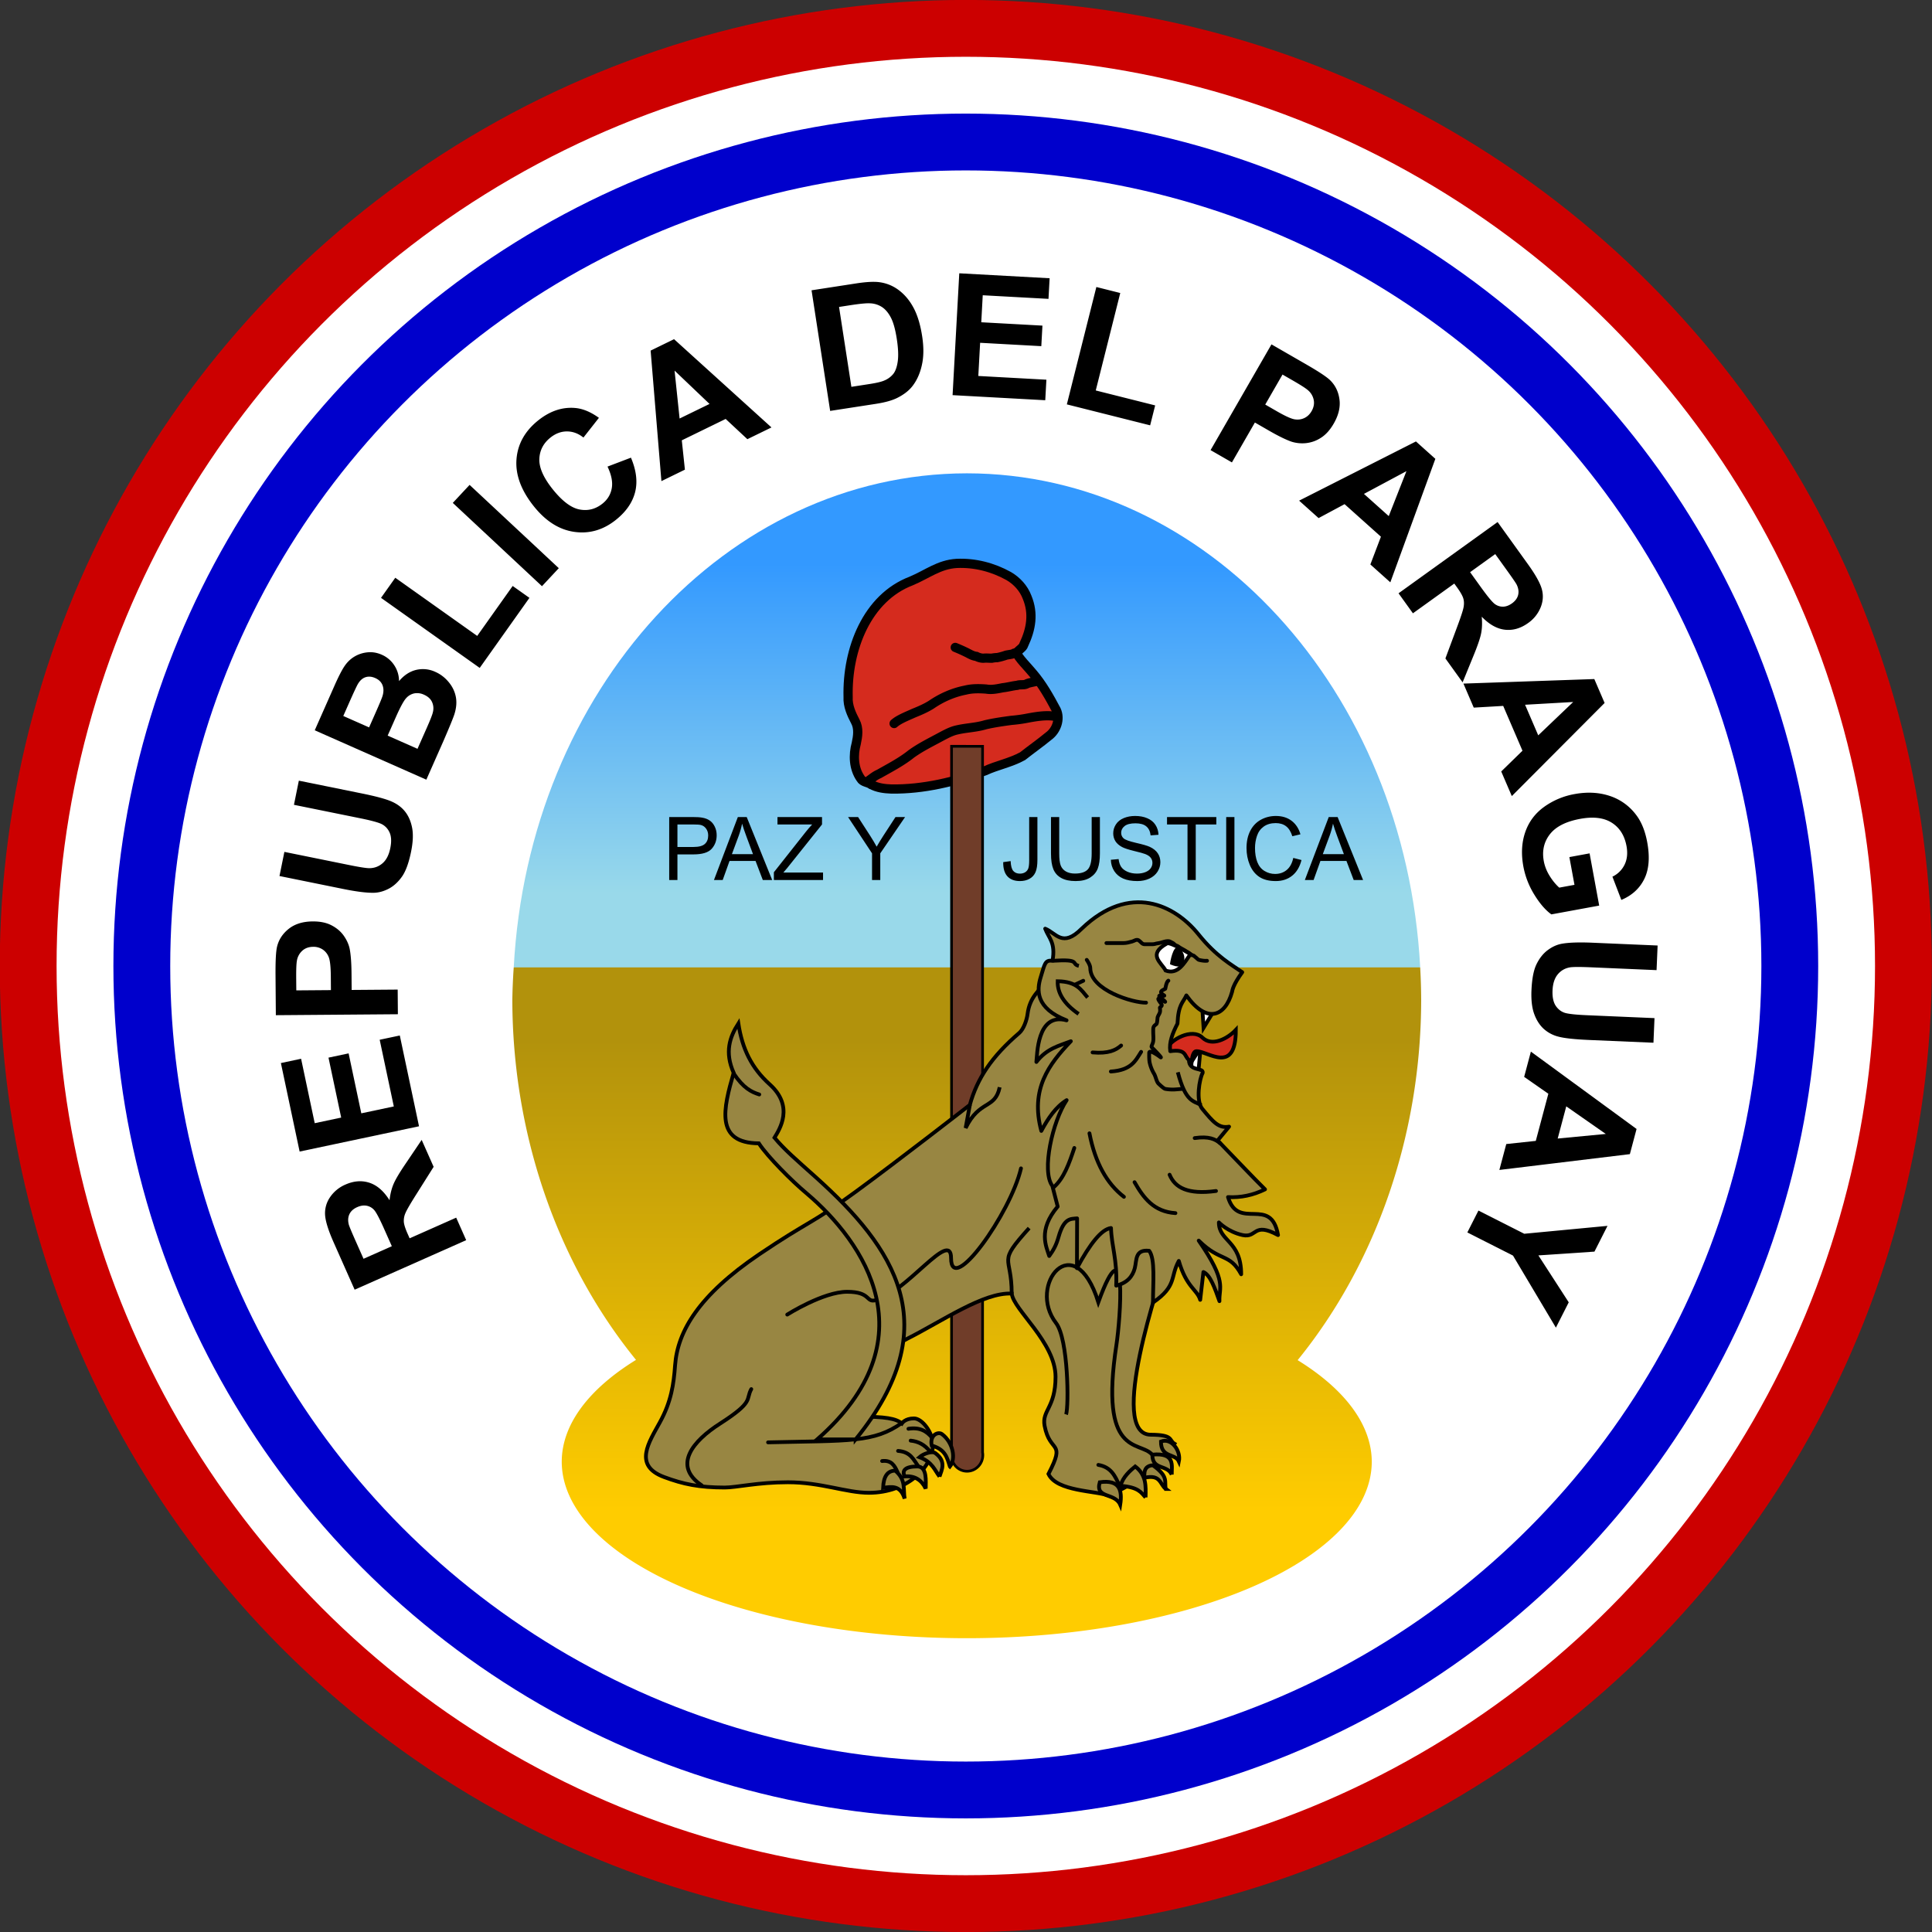
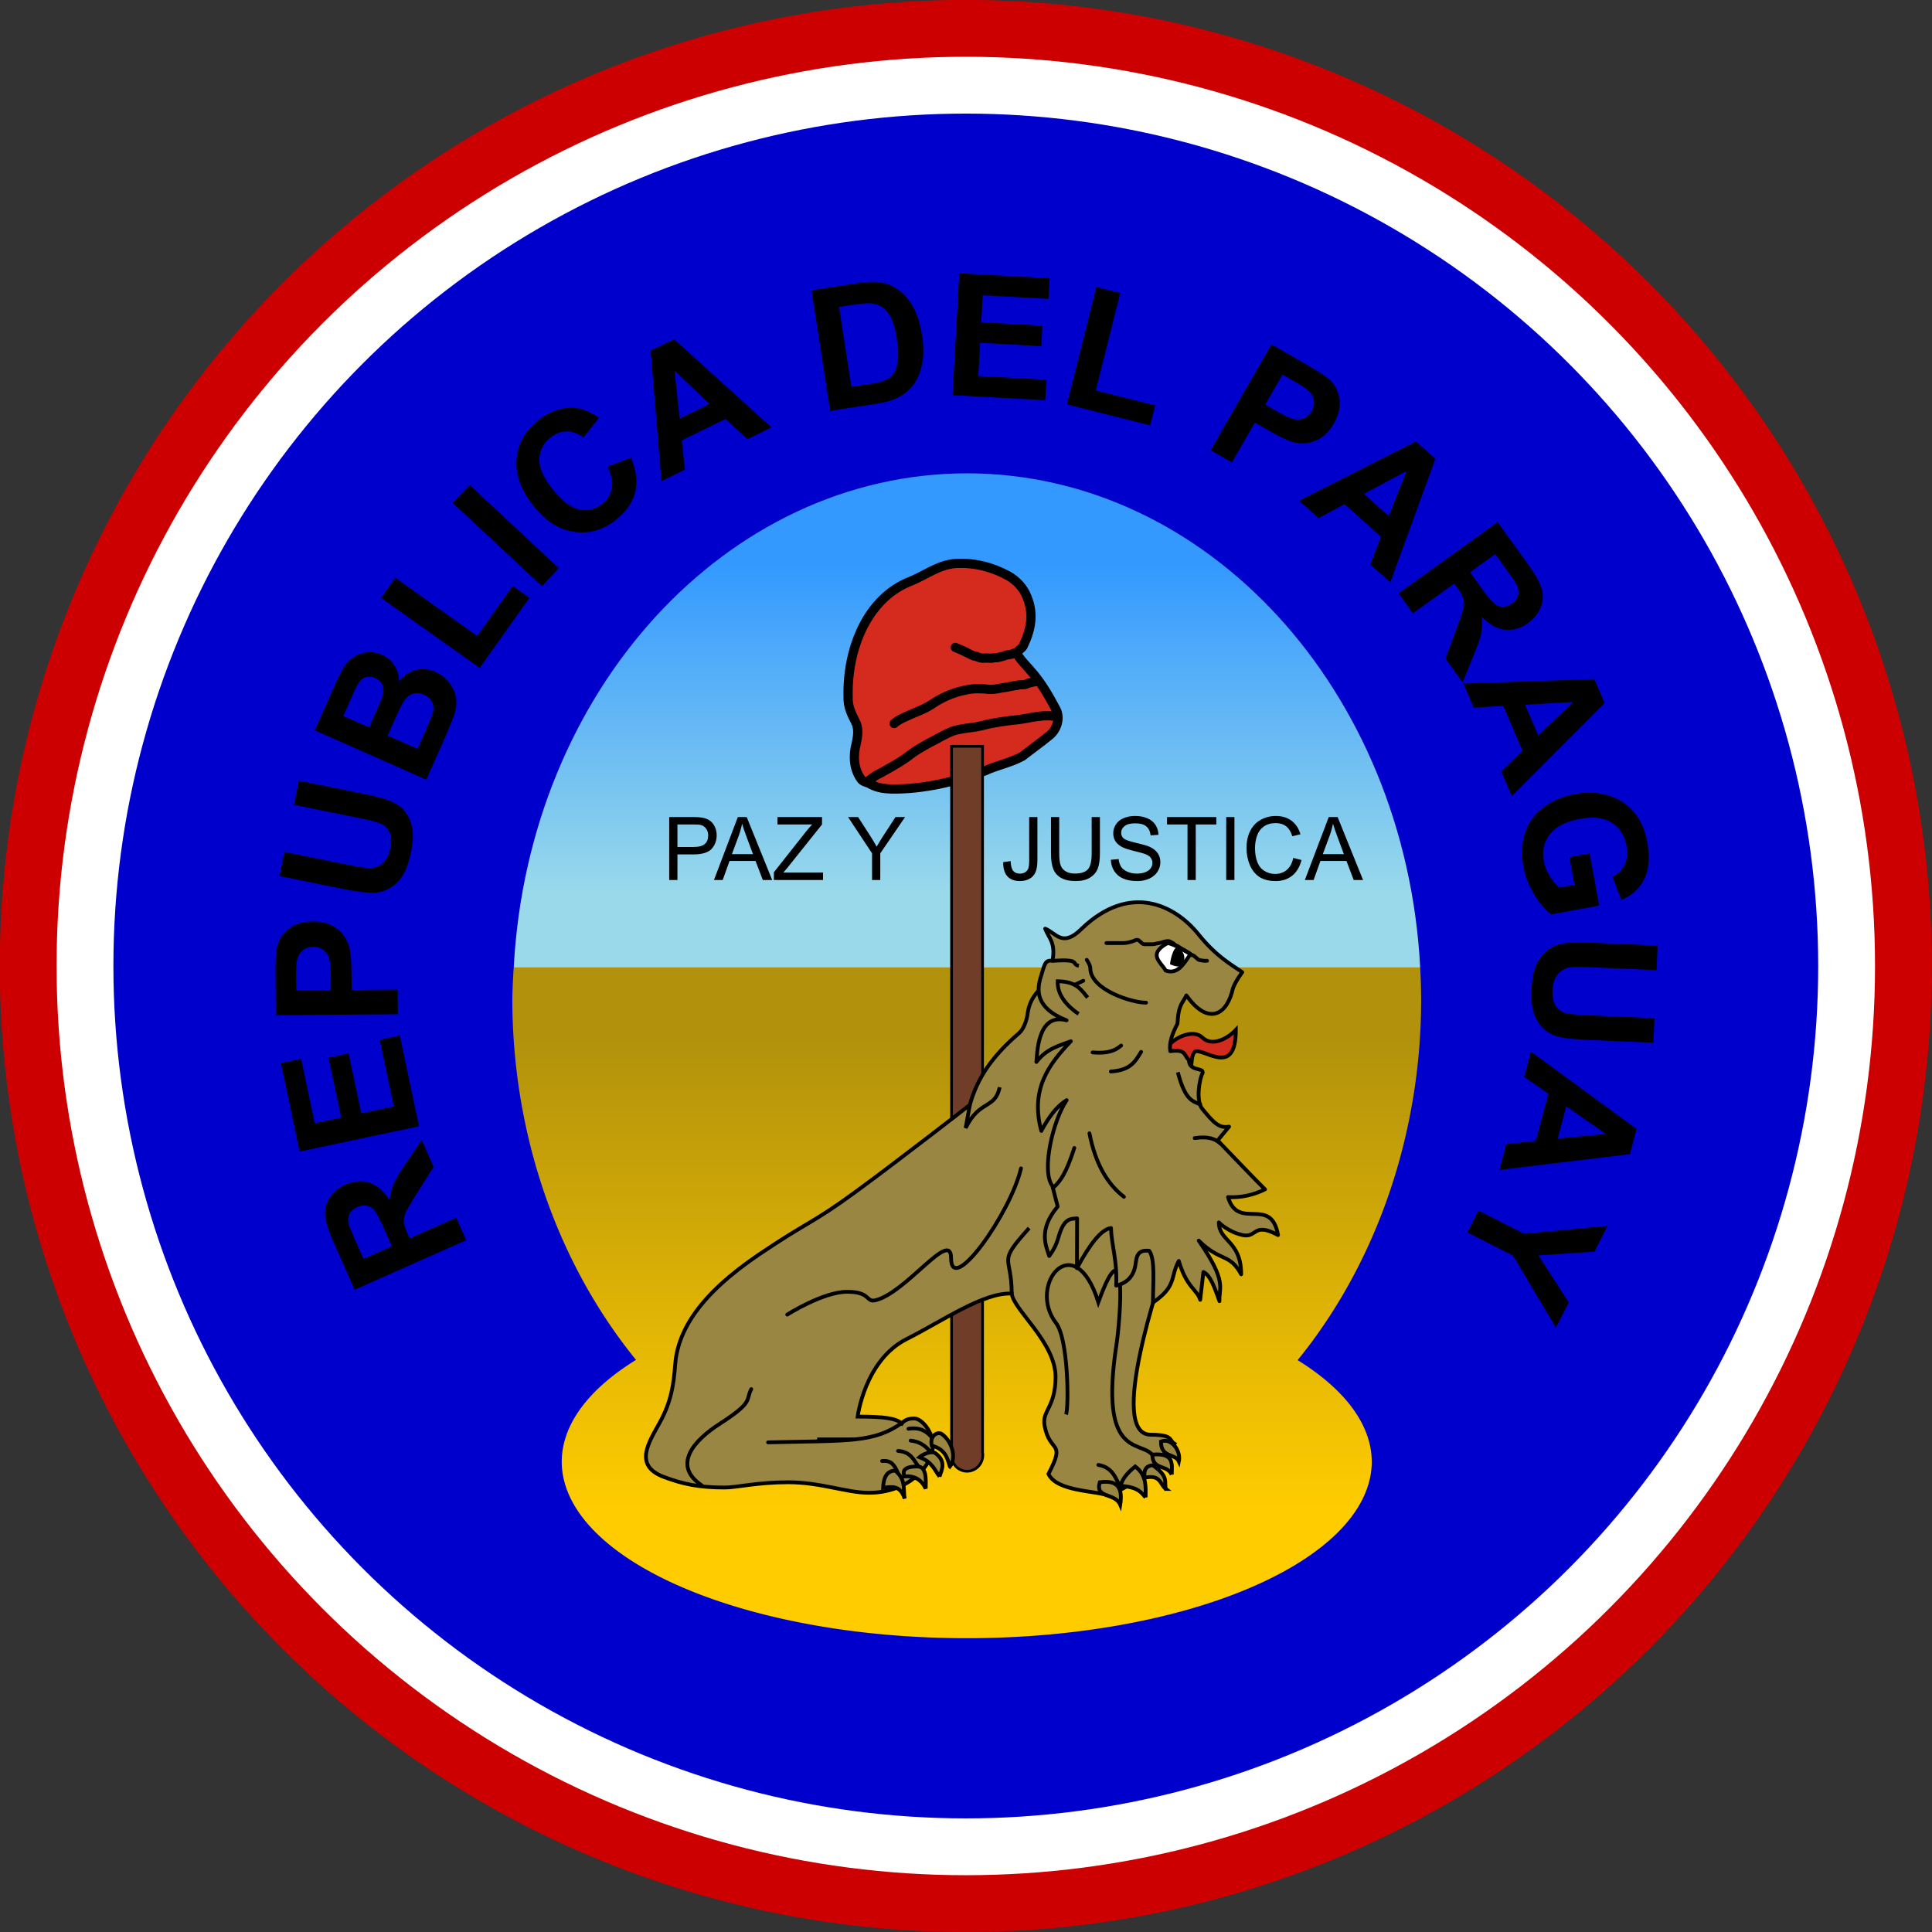
<svg xmlns="http://www.w3.org/2000/svg" height="600" width="600">
  <rect width="100%" height="100%" fill="#333333" stroke="none" />
  <linearGradient id="a" gradientUnits="userSpaceOnUse" x1="306.879" x2="306.879" y1="175.115" y2="277.385">
    <stop offset="0" stop-color="#39f" />
    <stop offset="1" stop-color="#99d9ea" />
  </linearGradient>
  <linearGradient id="b" gradientUnits="userSpaceOnUse" x1="301.232" x2="301.232" y1="468.908" y2="322.941">
    <stop offset="0" stop-color="#fc0" />
    <stop offset="1" stop-color="#b2920c" />
  </linearGradient>
  <path d="m114.019 388.235c-43.02-74.157-26.515-168.503 39.123-223.654 65.634-55.152 161.414-55.152 227.048 0 65.638 55.151 82.142 149.497 39.123 223.654" fill="none" />
  <g transform="matrix(4.412 0 0 4.412 1454.753 345.375)">
    <circle cx="-261.744" cy="-10.285" fill="#c00" r="68" />
    <circle cx="-261.744" cy="-10.285" fill="#fff" r="64" />
    <circle cx="-261.744" cy="-10.285" fill="#00c" r="60" />
-     <circle cx="-261.744" cy="-10.285" fill="#fff" r="56" />
    <path d="m-296.344 9.715c-9.751-16.809-6.01-38.194 8.868-50.695 14.877-12.501 36.587-12.501 51.464 0 14.878 12.501 18.619 33.886 8.868 50.695" fill="none" />
    <path d="m-296.912 9.014-7.851 3.486-1.481-3.337c-.372-.839-.572-1.48-.6-1.923a1.975 1.975 0 0 1 .347-1.247 2.478 2.478 0 0 1 1.085-.892c.589-.261 1.152-.304 1.69-.128s1.009.586 1.415 1.231c.048-.431.142-.812.282-1.141.14-.33.431-.819.874-1.468l1.106-1.639.842 1.896-1.2 1.904c-.43.678-.691 1.128-.783 1.348a1.332 1.332 0 0 0 -.115.622c.015.194.104.473.266.837l.142.321 3.278-1.455zm-5.234.426-.521-1.172c-.337-.761-.58-1.221-.728-1.382a.933.933 0 0 0 -.53-.297c-.204-.038-.424-.004-.66.101-.264.117-.446.282-.546.495s-.114.458-.043.734c.039.137.201.526.487 1.169l.549 1.237zm1.914-8.442-8.404 1.779-1.319-6.23 1.422-.302.959 4.535 1.863-.395-.893-4.219 1.416-.3.893 4.22 2.288-.485-.994-4.694 1.416-.3zm-1.488-7.887-8.59.067-.022-2.783c-.008-1.055.03-1.743.113-2.064.125-.493.402-.907.831-1.243.429-.335.986-.505 1.669-.51.527-.005.972.087 1.332.276.361.189.645.43.853.723.207.293.345.592.414.896.085.414.131 1.013.137 1.798l.009 1.13 3.24-.025zm-7.15-1.679 2.437-.019-.007-.949c-.006-.684-.054-1.14-.146-1.37a1.144 1.144 0 0 0 -.426-.539 1.154 1.154 0 0 0 -.669-.19c-.313.002-.57.095-.772.28a1.2 1.2 0 0 0 -.375.7c-.038.208-.054.624-.049 1.25zm-1.184-8.05.345-1.699 4.56.925c.723.147 1.196.221 1.419.223.36-.003.671-.12.936-.352.264-.231.444-.584.54-1.059.098-.482.073-.866-.074-1.15a1.189 1.189 0 0 0 -.637-.59c-.277-.109-.748-.23-1.414-.365l-4.657-.945.345-1.7 4.421.897c1.011.205 1.715.396 2.114.573.399.176.717.417.954.722s.398.682.485 1.13c.086.448.062 1.005-.073 1.671-.163.804-.38 1.395-.65 1.773-.27.377-.578.657-.923.838-.346.18-.689.276-1.03.287-.505.013-1.228-.076-2.17-.267zm2.482-10.258 1.389-3.14c.275-.621.506-1.073.693-1.356.187-.282.416-.508.687-.676a2.2 2.2 0 0 1 .923-.313c.345-.039.687.016 1.026.166a2 2 0 0 1 .881.745c.22.335.331.705.334 1.113.352-.417.752-.68 1.202-.789a2.069 2.069 0 0 1 1.354.139c.358.158.668.394.932.71.264.315.434.662.508 1.038.075.377.042.787-.098 1.229-.088.277-.353.922-.793 1.936l-1.183 2.674zm2.009-1.007 1.816.803.46-1.039c.274-.618.435-1.006.484-1.164.088-.286.088-.541.002-.765-.087-.224-.257-.392-.511-.504-.243-.108-.47-.128-.681-.061-.211.066-.391.225-.54.475-.088.149-.296.597-.627 1.344zm3.124 1.382 2.1.929.65-1.468c.253-.571.397-.941.433-1.109a1.072 1.072 0 0 0 -.058-.714c-.101-.222-.291-.395-.569-.518a1.12 1.12 0 0 0 -.676-.094 1.053 1.053 0 0 0 -.578.337c-.171.183-.416.635-.735 1.356zm6.479-4.766-6.947-4.932 1.004-1.414 5.767 4.094 2.496-3.516 1.18.837zm4.383-5.752-6.278-5.863 1.183-1.267 6.279 5.862zm4.613-8.419 1.649-.628c.381.895.478 1.707.291 2.436-.188.729-.642 1.38-1.364 1.953-.894.709-1.871.986-2.93.832-1.06-.154-2.01-.761-2.85-1.82-.888-1.12-1.289-2.219-1.202-3.298.087-1.078.602-1.991 1.544-2.739.824-.653 1.685-.94 2.586-.861.534.045 1.091.276 1.671.693l-1.09 1.388c-.356-.285-.741-.429-1.153-.431-.413-.002-.8.141-1.161.427-.499.396-.762.896-.789 1.5-.026.605.279 1.308.914 2.11.675.851 1.309 1.335 1.901 1.454.593.118 1.134-.017 1.624-.405.361-.287.58-.648.658-1.084.079-.436-.021-.945-.299-1.527zm11.541-2.756-1.696.827-1.529-1.425-3.087 1.506.219 2.064-1.654.807-.759-9.187 1.649-.804zm-4.36-1.654-2.461-2.346.354 3.373zm7.181-7.999 3.133-.483c.706-.109 1.253-.139 1.64-.088.521.07.988.265 1.4.585.414.319.755.736 1.024 1.25s.465 1.168.588 1.963c.107.699.114 1.315.018 1.847-.117.651-.343 1.197-.678 1.64-.252.336-.619.624-1.1.864-.36.178-.856.316-1.49.414l-3.225.498zm1.936 1.172.868 5.623 1.28-.198c.478-.074.82-.154 1.023-.241a1.6 1.6 0 0 0 .638-.46c.158-.194.265-.491.322-.889s.035-.925-.066-1.581c-.101-.657-.237-1.152-.407-1.485s-.375-.582-.613-.747a1.647 1.647 0 0 0 -.855-.277c-.248-.017-.721.028-1.42.136zm7.991 6.208.471-8.577 6.36.349-.08 1.451-4.628-.254-.104 1.901 4.306.236-.08 1.446-4.306-.237-.128 2.335 4.792.263-.08 1.445zm8.043.65 2.078-8.262 1.682.423-1.725 6.859 4.182 1.052-.353 1.403zm10.117 3.22 4.287-7.444 2.411 1.389c.914.526 1.489.907 1.723 1.141.363.357.58.806.652 1.346.073.539-.062 1.105-.403 1.698-.263.457-.567.793-.913 1.009a2.357 2.357 0 0 1 -1.054.37 2.535 2.535 0 0 1 -.983-.096c-.4-.136-.94-.399-1.62-.791l-.98-.565-1.617 2.808zm5.064-5.319-1.216 2.112.823.474c.592.341 1.01.53 1.255.567s.471.006.68-.095c.209-.1.377-.261.504-.481.156-.271.205-.54.147-.807a1.2 1.2 0 0 0 -.414-.678c-.16-.138-.511-.362-1.053-.674zm7.589 14.625-1.405-1.258.743-1.954-2.558-2.291-1.83.981-1.37-1.228 8.223-4.167 1.366 1.224zm-.111-4.662 1.245-3.164-2.991 1.601zm.689 5.434 6.973-5.016 2.131 2.963c.537.745.864 1.331.981 1.759.118.428.09.859-.085 1.292a2.477 2.477 0 0 1 -.879 1.095c-.523.376-1.066.533-1.628.471s-1.108-.368-1.637-.916c.041.433.027.824-.043 1.175s-.255.89-.555 1.616l-.748 1.83-1.211-1.684.785-2.109c.282-.752.446-1.245.491-1.479.045-.235.04-.446-.015-.633-.055-.186-.198-.441-.431-.765l-.205-.285-2.911 2.094zm5.037-1.487.749 1.042c.486.675.818 1.076.996 1.203a.936.936 0 0 0 .579.183c.208-.005.416-.083.626-.234.234-.169.379-.368.433-.597s.018-.471-.108-.727c-.066-.125-.305-.473-.716-1.044l-.79-1.099zm2.936 15.761-.745-1.733 1.496-1.46-1.357-3.154-2.073.12-.727-1.691 9.213-.32.725 1.684zm1.86-4.276 2.461-2.347-3.387.194zm2.192 8.57 1.423-.262.676 3.676-3.366.619c-.411-.294-.811-.756-1.199-1.386a5.767 5.767 0 0 1 -.773-1.988c-.162-.883-.118-1.688.132-2.413s.69-1.316 1.319-1.773a5.22 5.22 0 0 1 2.159-.909c.88-.161 1.695-.121 2.447.123a3.786 3.786 0 0 1 1.871 1.33c.38.49.644 1.139.792 1.945.193 1.05.123 1.91-.208 2.58-.332.67-.87 1.161-1.615 1.473l-.628-1.636a1.82 1.82 0 0 0 .859-.852c.18-.373.224-.805.134-1.297-.137-.745-.482-1.294-1.035-1.647-.554-.353-1.295-.445-2.225-.274-1.003.184-1.714.545-2.134 1.083-.419.538-.562 1.168-.43 1.89.066.357.202.703.408 1.036.206.334.433.61.68.832l1.072-.197zm6.211 6.224-.074 1.733-4.648-.2c-.738-.031-1.217-.03-1.437.003-.355.06-.644.224-.869.494-.224.27-.347.647-.368 1.13-.021.492.064.867.254 1.126.19.258.431.42.721.482.291.064.775.11 1.454.139l4.748.204-.074 1.732-4.508-.193c-1.03-.044-1.756-.122-2.177-.234a2.417 2.417 0 0 1 -1.055-.564c-.282-.265-.501-.611-.656-1.04-.156-.43-.219-.983-.19-1.662.035-.82.156-1.437.364-1.852.207-.416.467-.74.78-.973s.637-.381.972-.445c.497-.092 1.225-.117 2.185-.076zm-11.139 15.798.486-1.823 2.078-.223.884-3.318-1.703-1.187.474-1.778 7.439 5.444-.472 1.772zm4.106-2.211 3.385-.323-2.782-1.942zm-5.578 5.069 3.224 1.634 5.86-.556-.919 1.813-3.946.266 2.136 3.303-.904 1.783-3.019-5.072-3.214-1.63z" />
  </g>
  <path d="m300.235 146.995c-74.502.102-136.102 67.284-140.689 153.437l140.754 16.87 140.754-16.87c-4.59-86.211-66.266-153.415-140.818-153.438z" fill="url(#a)" />
  <path d="m159.543 300.432a141.124 163.505 0 0 0 -.434 10.066 141.124 163.505 0 0 0 38.406 111.826 125.781 54.843 0 0 0 -23.061 31.594 125.781 54.843 0 0 0 125.781 54.842 125.781 54.843 0 0 0 125.781-54.842 125.781 54.843 0 0 0 -23.021-31.512 141.124 163.505 0 0 0 38.363-111.906 141.124 163.505 0 0 0 -.307-10.068h-.004z" fill="url(#b)" />
  <path d="m207.828 273.29v-19.551h7.286q1.924 0 2.938.187 1.423.24 2.385.92.962.667 1.542 1.88.592 1.214.592 2.668 0 2.494-1.568 4.227-1.568 1.72-5.665 1.72h-4.954v7.95zm2.556-10.256h4.994q2.476 0 3.517-.933 1.041-.934 1.041-2.627 0-1.227-.62-2.094-.605-.88-1.606-1.16-.646-.174-2.385-.174h-4.94zm11.344 10.256 7.418-19.551h2.753l7.906 19.551h-2.912l-2.253-5.921h-8.077l-2.121 5.921zm5.573-8.028h6.548l-2.015-5.415q-.923-2.467-1.37-4.054-.37 1.88-1.042 3.734zm13.031 8.028v-2.4l9.894-12.523q1.054-1.334 2.003-2.32h-10.777v-2.308h13.834v2.307l-10.843 13.563-1.173 1.374h12.332v2.307zm30.488 0v-8.282l-7.445-11.269h3.11l3.807 5.895q1.055 1.653 1.964 3.307.87-1.534 2.108-3.454l3.742-5.748h2.977l-7.707 11.27v8.281zm40.738-5.548 2.306-.32q.09 2.24.83 3.067.737.827 2.042.827.962 0 1.66-.44.698-.453.962-1.213.263-.774.263-2.454v-13.47h2.556v13.323q0 2.454-.592 3.801-.58 1.347-1.858 2.054-1.265.707-2.978.707-2.543 0-3.9-1.48-1.344-1.481-1.291-4.402zm27.471-14.003h2.556v11.296q0 2.947-.659 4.68-.659 1.735-2.385 2.828-1.713 1.08-4.506 1.08-2.714 0-4.44-.946-1.726-.947-2.464-2.734-.737-1.8-.737-4.908v-11.296h2.556v11.283q0 2.547.46 3.76.476 1.2 1.607 1.854 1.147.654 2.794.654 2.82 0 4.018-1.294 1.2-1.294 1.2-4.974zm5.955 13.27 2.41-.214q.173 1.467.792 2.414.632.933 1.95 1.52 1.317.574 2.964.574 1.463 0 2.582-.44 1.12-.44 1.66-1.2.554-.774.554-1.68 0-.921-.527-1.601-.527-.694-1.74-1.16-.777-.307-3.438-.947-2.662-.654-3.729-1.227-1.383-.734-2.068-1.814-.672-1.094-.672-2.44 0-1.48.83-2.761.83-1.294 2.424-1.96 1.594-.667 3.544-.667 2.148 0 3.781.706 1.648.694 2.53 2.054.883 1.36.949 3.08l-2.45.188q-.198-1.854-1.345-2.8-1.133-.948-3.36-.948-2.318 0-3.385.867-1.054.854-1.054 2.067 0 1.054.75 1.734.738.68 3.848 1.4 3.122.707 4.282 1.24 1.686.787 2.49 2.001.804 1.2.804 2.774 0 1.56-.883 2.947-.883 1.374-2.543 2.147-1.647.76-3.715.76-2.623 0-4.4-.773-1.767-.773-2.781-2.32-1.001-1.56-1.054-3.521zm23.808 6.281v-17.244h-6.364v-2.307h15.31v2.307h-6.39v17.244zm12.016 0v-19.551h2.556v19.551zm20.83-6.855 2.556.654q-.804 3.187-2.898 4.867-2.082 1.667-5.1 1.667-3.122 0-5.085-1.28-1.95-1.293-2.978-3.734-1.014-2.44-1.014-5.241 0-3.054 1.146-5.321 1.16-2.28 3.28-3.455 2.135-1.186 4.691-1.186 2.899 0 4.875 1.493 1.976 1.494 2.754 4.201l-2.517.6q-.671-2.133-1.95-3.107-1.277-.974-3.215-.974-2.226 0-3.728 1.08-1.489 1.08-2.095 2.908-.606 1.814-.606 3.747 0 2.494.711 4.361.725 1.854 2.24 2.774 1.515.92 3.281.92 2.148 0 3.636-1.253 1.49-1.254 2.016-3.72zm3.597 6.855 7.418-19.551h2.753l7.906 19.551h-2.912l-2.253-5.921h-8.077l-2.12 5.921zm5.573-8.028h6.548l-2.015-5.415q-.923-2.467-1.37-4.054-.37 1.88-1.042 3.734z" stroke-width=".114" />
  <g stroke="#000">
    <path d="m270.496 243.607c-1.022-.715-2.556-.639-3.22-1.84-2.198-3.143-2.35-7.282-1.354-10.885.485-2.223.843-4.702-.281-6.797-1.227-2.351-2.402-4.88-2.249-7.615-.383-14.897 5.903-30.817 19.574-36.03 5.06-2.12 8.611-5.136 14.156-5.468 5.596-.255 11.243 1.201 16.15 3.935 2.53 1.482 4.65 3.782 5.698 6.567 2.095 5.06 1.277 9.864-1.048 14.795-.179.793-1.482 1.56-2.197 2.377.178 1.329 3.91 5.008 5.008 6.414 2.939 3.424 5.187 7.436 7.334 11.473 1.277 2.81.026 6.312-2.402 8.075-2.632 2.172-5.443 4.14-8.1 6.235-3.706 2.044-7.922 2.81-11.73 4.574-9.275 3.373-19.062 5.749-29.002 5.621-2.172-.076-4.42-.357-6.337-1.43z" fill="#d52b1e" stroke-width="2.863" />
    <g stroke-linecap="round">
      <path d="m295.512 231.768v219.269c-.051.265-.051.558-.051.85 0 2.761 2.172 5.019 4.855 5.019 2.709 0 4.906-2.258 4.906-5.02 0-.291-.026-.584-.076-.85v-219.267z" fill="#703d29" fill-rule="evenodd" stroke-width=".833" />
      <path d="m316.108 202.544-.64.153a.981.981 0 0 1 -.638.23c-.562.358-2.146.383-2.709.664-.817.256-1.61.486-2.427.639-.562 0-1.124.077-1.661.179-.843.026-1.686-.102-2.53 0-.792.026-1.558-.205-2.274-.562-.945-.102-1.814-.562-2.657-1.022a53.711 53.711 0 0 0 -3.91-1.764m25.476 10.452c-.587.23-2.887.536-3.424.945-.894.358-1.916.051-2.836.384-1.482.153-2.939.587-4.446.74-1.687.333-3.425.716-5.162.41-2.147-.154-4.344-.205-6.465.332-3.807.74-7.436 2.35-10.63 4.548-1.687 1.048-3.526 1.84-5.366 2.58-1.738.793-3.527 1.483-5.162 2.505-.332.23-.664.46-.97.741m-7.769 17.632c.997-.69 1.942-1.508 3.066-1.968 3.424-1.942 6.95-3.756 10.017-6.21 2.964-2.146 6.26-3.73 9.455-5.468 1.558-.817 3.117-1.66 4.855-2.018 2.887-.665 5.902-.716 8.739-1.585 2.632-.613 5.315-.996 7.972-1.354 1.79-.153 3.552-.383 5.29-.74 2.53-.46 5.136-.895 7.717-.614.383.076.766.179 1.15.255" fill="none" stroke-width="2.863" />
    </g>
    <g stroke-width="1.174">
      <g fill-rule="evenodd">
        <path d="m325.102 304.559c-2.274 3.066-5.29 4.957-5.979 10.323-.23 1.917-1.252 4.753-2.555 5.877-8.637 7.41-13.083 14.157-15.383 22.385 0 0-21.848 17.018-35.468 26.984-13.594 9.965-14.59 9.046-29.948 19.42-18.756 12.7-25.348 23.892-26.115 34.471-.409 5.775-1.2 11.294-4.702 17.657-3.347 6.133-8.407 13.415 1.252 17.018 6.005 2.249 10.963 3.271 18.884 3.271 3.603 0 10.247-1.635 19.6-1.635 10.374 0 18.116 3.27 25.169 3.27 12.086 0 19.88-8.15 19.88-14.973 0-3.629-3.296-8.126-5.903-8.126-2.785 0-3.756 1.558-3.756 1.558-1.84-1.533-5.008-2.12-13.722-2.12 0 0 2.198-17.53 15.23-24.097 11.115-5.596 23.943-14.59 32.63-14.105.46 4.957 13.595 15.127 13.595 25.834 0 9.659-4.293 10.4-3.399 15.23 1.661 8.764 6.695 4.343 1.201 14.948 2.581 5.52 14.847 5.162 18.91 6.797 7.487-4.088 15.28-7.564 20.238-16.175-1.84-1.099-.18-2.785-7.41-2.81-13.518-.077 2.989-48.398 5.008-54.659" fill="#988642" />
-         <path d="m376.975 313.937-3.194 5.264-.486-7.462zm-4.83 19.165.716-7.743-4.395 6.823z" fill="#fff" />
        <path d="m361.924 326.279c1.457-3.552 8.382-7.104 11.5-4.037 2.963 2.887 7.818.332 10.374-2.402 0 14.054-8.612 6.618-12.215 6.618-2.095 0-1.558 7.742-1.558 7.742" fill="#d52b1e" />
      </g>
      <g fill="#988642">
        <path d="m331.082 439.274c.869-2.479.715-23.406-3.118-28.39-9.071-11.754 5.699-30.228 13.135-6.49 9.199-25.297 6.822 5.366 5.621 13.237-5.366 35.058 7.232 29.718 11.04 34.062" />
        <path d="m373.372 344.345c3.373 4.088 5.11 6.158 8.33 5.545l-3.552 4.293c4.804 4.957 11.167 11.677 14.719 15.178-3.705 1.814-7.538 2.632-11.499 2.402 3.169 10.63 13.364-.588 15.536 11.806-7.819-4.217-6.414.97-10.988 0-4.6-.997-7.384-3.935-7.384-3.935 0 5.953 6.924 5.596 6.924 16.098-3.68-6.72-6.388-3.705-13.185-10.451 8.97 12.98 6.235 14.437 6.44 18.807-1.431-4.063-2.862-8.152-4.983-9.046l-.997 8.637c-.92-3.194-4.293-3.884-6.644-12.087-2.76 5.034-.485 7.743-8.023 12.93 0-6.184.74-13.543-1.176-16.073-4.446-.51-3.833 2.888-4.471 5.392-.69 2.657-2.454 4.625-5.775 5.417.357-8.075-1.457-12.29-1.61-17.887-2.939.358-6.542 4.906-10.58 12.47l.052-15.46c-1.993.18-4.063-.204-5.75 5.724-.74 2.607-1.558 4.089-2.913 5.954-.894-2.913-3.603-7.998 2.632-15.357l-1.66-6.414c-3.425-4.6.05-20.008 4.446-26.626-3.424 2.12-5.775 5.673-7.87 9.557-3.501-12.981 2.35-20.698 9.173-27.853-3.68 1.43-7.462 2.223-10.707 6.44.281-1.917.077-15.486 9.378-12.93-9.71-3.808-9.276-9.43-8.024-13.441 1.201-3.782 1.227-5.443 3.655-5.034 1.022-5.724-1.176-7.053-2.275-9.992 3.424 1.355 5.34 6.005 11.346 0 14.974-14.335 28.951-7.359 36.285 1.79 5.57 6.924 10.349 9.454 13.569 11.728-2.964 4.114-3.041 5.622-3.169 6.133-2.146 7.742-7.896 9.94-14.182 1.073-1.047 2.3-2.504 2.734-2.76 8.765-1.533 2.99-2.657 5.826-2.248 8.56 5.187-.741 4.267 1.584 5.8 2.708 0 3.731 4.651 2.223 4.268 4.038-1.022 1.865-2.172 8.662-.128 11.14z" fill-rule="evenodd" stroke-linejoin="round" />
        <path d="m280.13 441.88c-8.791 6.21-16.278 5.469-41.601 6.057m43.593-4.217c3.45-.536 5.647.64 7.436 2.888m-15.613 7.129c2.888-.332 3.859 1.38 4.779 3.424m6.541-1.661c-1.533-2.12-2.402-4.625-6.362-4.906m3.909-3.194c2.249.23 4.344 1.175 6.159 3.552" stroke-linecap="round" />
        <path d="m295.001 455.45c1.916-2.377 1.022-7.462-2.453-10.069-1.227-.894-3.884.307-3.194 3.552 4.242 1.201 4.778 3.756 5.647 6.516zm-3.22 3.091c.716-2.12 2.147-4.702-1.303-7.257-1.048-.792-3.807.255-4.932 1.252 4.114 1.533 4.804 4.242 6.235 6.005zm-4.293 3.756c0-2.248.511-6.873-2.606-6.873-3.807 0-4.83 1.252-3.935 3.092 3.117-.281 5.238 1.073 6.541 3.781zm-9.454-5.57c-2.402 0-3.654 1.789-3.782 5.34 2.683-.383 5.366-.894 6.695 3.348-.511-2.913.51-5.8-2.913-8.688z" fill-rule="evenodd" />
        <path d="m317.079 362.845c-3.297 14.105-21.72 39.837-21.72 27.853 0-9.174-13.952 10.809-23.483 13.109-3.016.74-1.355-2.632-8.79-2.632-7.437 0-18.603 7.078-18.603 7.078" stroke-linecap="round" />
-         <path d="m265.717 447.017h-11.933c35.365-31.047 14.642-61.25-3.398-76.506-4.319-3.603-11.985-11.243-14.719-15.434-13.696-.102-11.013-10.834-7.82-21.899-2.861-6.44-1.226-11.115 1.457-15.332 1.201 7.896 4.114 13.85 9.736 18.91 7.666 6.899 3.066 13.952 1.482 16.558 3.092 3.73 6.797 6.874 12.955 12.393 23.97 21.592 41.09 45.817 12.24 81.31z" fill-rule="evenodd" />
+         <path d="m265.717 447.017h-11.933z" fill-rule="evenodd" />
        <path d="m233.316 431.404c-1.814 3.296.997 3.833-9.659 10.68-8.483 5.418-14.872 13.059-5.724 19.217" stroke-linecap="round" />
      </g>
      <path d="m369.692 296.305s-6.235-3.91-7.308-3.296c-6.133 3.424-1.66 5.954-.383 8.407 3.73 1.329 5.647-2.07 7.691-5.11z" fill="#fff" fill-rule="evenodd" />
      <path d="m374.854 298.375c-.818.077-1.66-.077-2.428-.255-.408-.077-.843-.665-1.124-.844-.383-.255-.51-.613-1.048-.613-.23 0-.843-.664-1.226-.869-.434-.204-.716-.409-1.201-.715-.46-.281-.945-.486-1.329-.741-.51-.332-.664-.537-1.226-.716-.46-.153-.818-.74-1.201-.868-.537-.154-.588-.486-1.33-.486-.791 0-1.456.28-2.248.486-.613.178-1.252.204-1.788.383-.435.128-.997.102-1.585.102h-1.686c-.767 0-1.15-.792-1.789-1.201-.69-.46-1.43.204-2.07.358-.869.23-1.712.485-2.708.485h-5.265" fill="none" stroke-linecap="round" />
    </g>
  </g>
  <path d="m365.808 294.057s3.118 2.044 1.585 5.366c-.767 1.635-4.038.026-4.038.026.102-1.124.92-5.391 2.453-5.391z" fill-rule="evenodd" />
  <g stroke="#000" stroke-width="1.174">
    <g fill="#988642" fill-rule="evenodd">
      <path d="m347.896 467.306c.69-4.549-.205-7.87-6.363-6.976-1.457 5.161 4.676 3.117 6.363 6.976z" />
      <path d="m355.766 465.032c.077-3.476.306-6.95-3.22-9.608-1.482 1.2-3.884 3.296-4.548 6.005 5.622.434 6.388 2.095 7.768 3.603z" />
      <path d="m362.052 462.4c-.562-2.198 1.073-3.731-4.037-7.36-1.84.128-2.913 1.176-2.556 3.884 5.085-1.124 4.702 2.07 6.593 3.476zm1.84-4.447c-1.431-3.22-6.03-1.303-6.03-6.209 7.18-.639 6.004 3.373 6.03 6.21zm2.223-4.088c.69-3.296-2.3-7.462-5.57-6.184 0 5.162 4.394 3.577 5.57 6.184z" />
    </g>
    <path d="m373.09 343.22c-2.427-1.38-4.854-.843-7.307-10.22m-38.79-34.625c8.893-.562 5.469.971 8.05 1.584" fill="none" />
    <g stroke-linecap="round">
-       <path d="m367.29 338.161c-.792.051-1.584.128-2.35.179-1.023.076-2.25-.027-3.067-.179-.46-.077-1.763-1.329-2.07-1.61-.664-.664-.843-2.12-1.38-3.066a11.624 11.624 0 0 1 -1.405-3.578c-.179-1.022-.128-2.35-.128-2.887 0-1.278 2.862.843 3.194 1.073 1.406 1.124-.868-1.277-1.533-1.967-1.15-1.201-1.098-.767-.562-2.147.358-.92.153-2.427.153-3.424 0-1.559-.076-1.712.971-2.504.307-.256.333-1.968.41-2.172.485-1.252.945-1.252.69-2.862-.052-.307.996-.511.408-1.278-3.04-3.96 2.76.818.843-1.073-.204-.204-.46-.358-.69-.537-1.712-1.328-.102-.894.69-.894.741 0-2.095-.843-.28-1.789.23-.127.46-.255.69-.357.076-.051.28-2.07.97-2.53" fill="none" stroke-linejoin="round" />
      <path d="m355.92 311.382c-3.961.102-17.3-3.833-17.326-10.758 0-.997-1.098-2.53-1.098-2.53" fill="none" />
      <g stroke-linejoin="round">
        <path d="m378.917 355.052c-1.482-1.278-3.475-2.25-7.896-1.61" fill="#988642" />
        <path d="m348.177 324.695c-1.661 1.456-3.935 2.58-8.867 2.146m15.076-.179c-1.738 2.734-3.015 5.698-9.403 6.107" fill="none" />
-         <path d="m377.64 369.872c-8.79 1.201-12.777-1.073-14.413-5.06m1.815 11.934c-6.72-.434-9.94-4.753-12.7-9.608" fill="#988642" />
        <path d="m349.046 371.687c-5.264-4.063-8.918-10.477-10.707-19.727" fill="none" />
      </g>
      <path d="m333.637 356.508c-1.584 4.778-3.245 9.455-6.388 12.189" fill="#988642" />
    </g>
    <g fill="none">
      <path d="m337.777 309.797c-1.993-2.3-3.297-4.983-9.302-5.06-.127 3.553 1.866 6.951 6.49 10.145" />
      <path d="m333.97 305.734 2.452-1.15" stroke-linecap="round" />
      <path d="m301.21 343.067-1.328 7.257c4.344-8.892 9.122-5.75 10.579-12.674" />
    </g>
    <path d="m347.563 461.173c-1.277-2.785-2.504-5.57-6.464-6.235" fill="#988642" stroke-linecap="round" />
    <path d="m314.191 401.686c0-12.138-4.701-9.072 5.417-20.29" fill="#988642" />
-     <path d="m235.795 339.899c-2.428-.767-4.932-1.968-7.973-6.567" fill="none" stroke-linecap="round" />
  </g>
</svg>